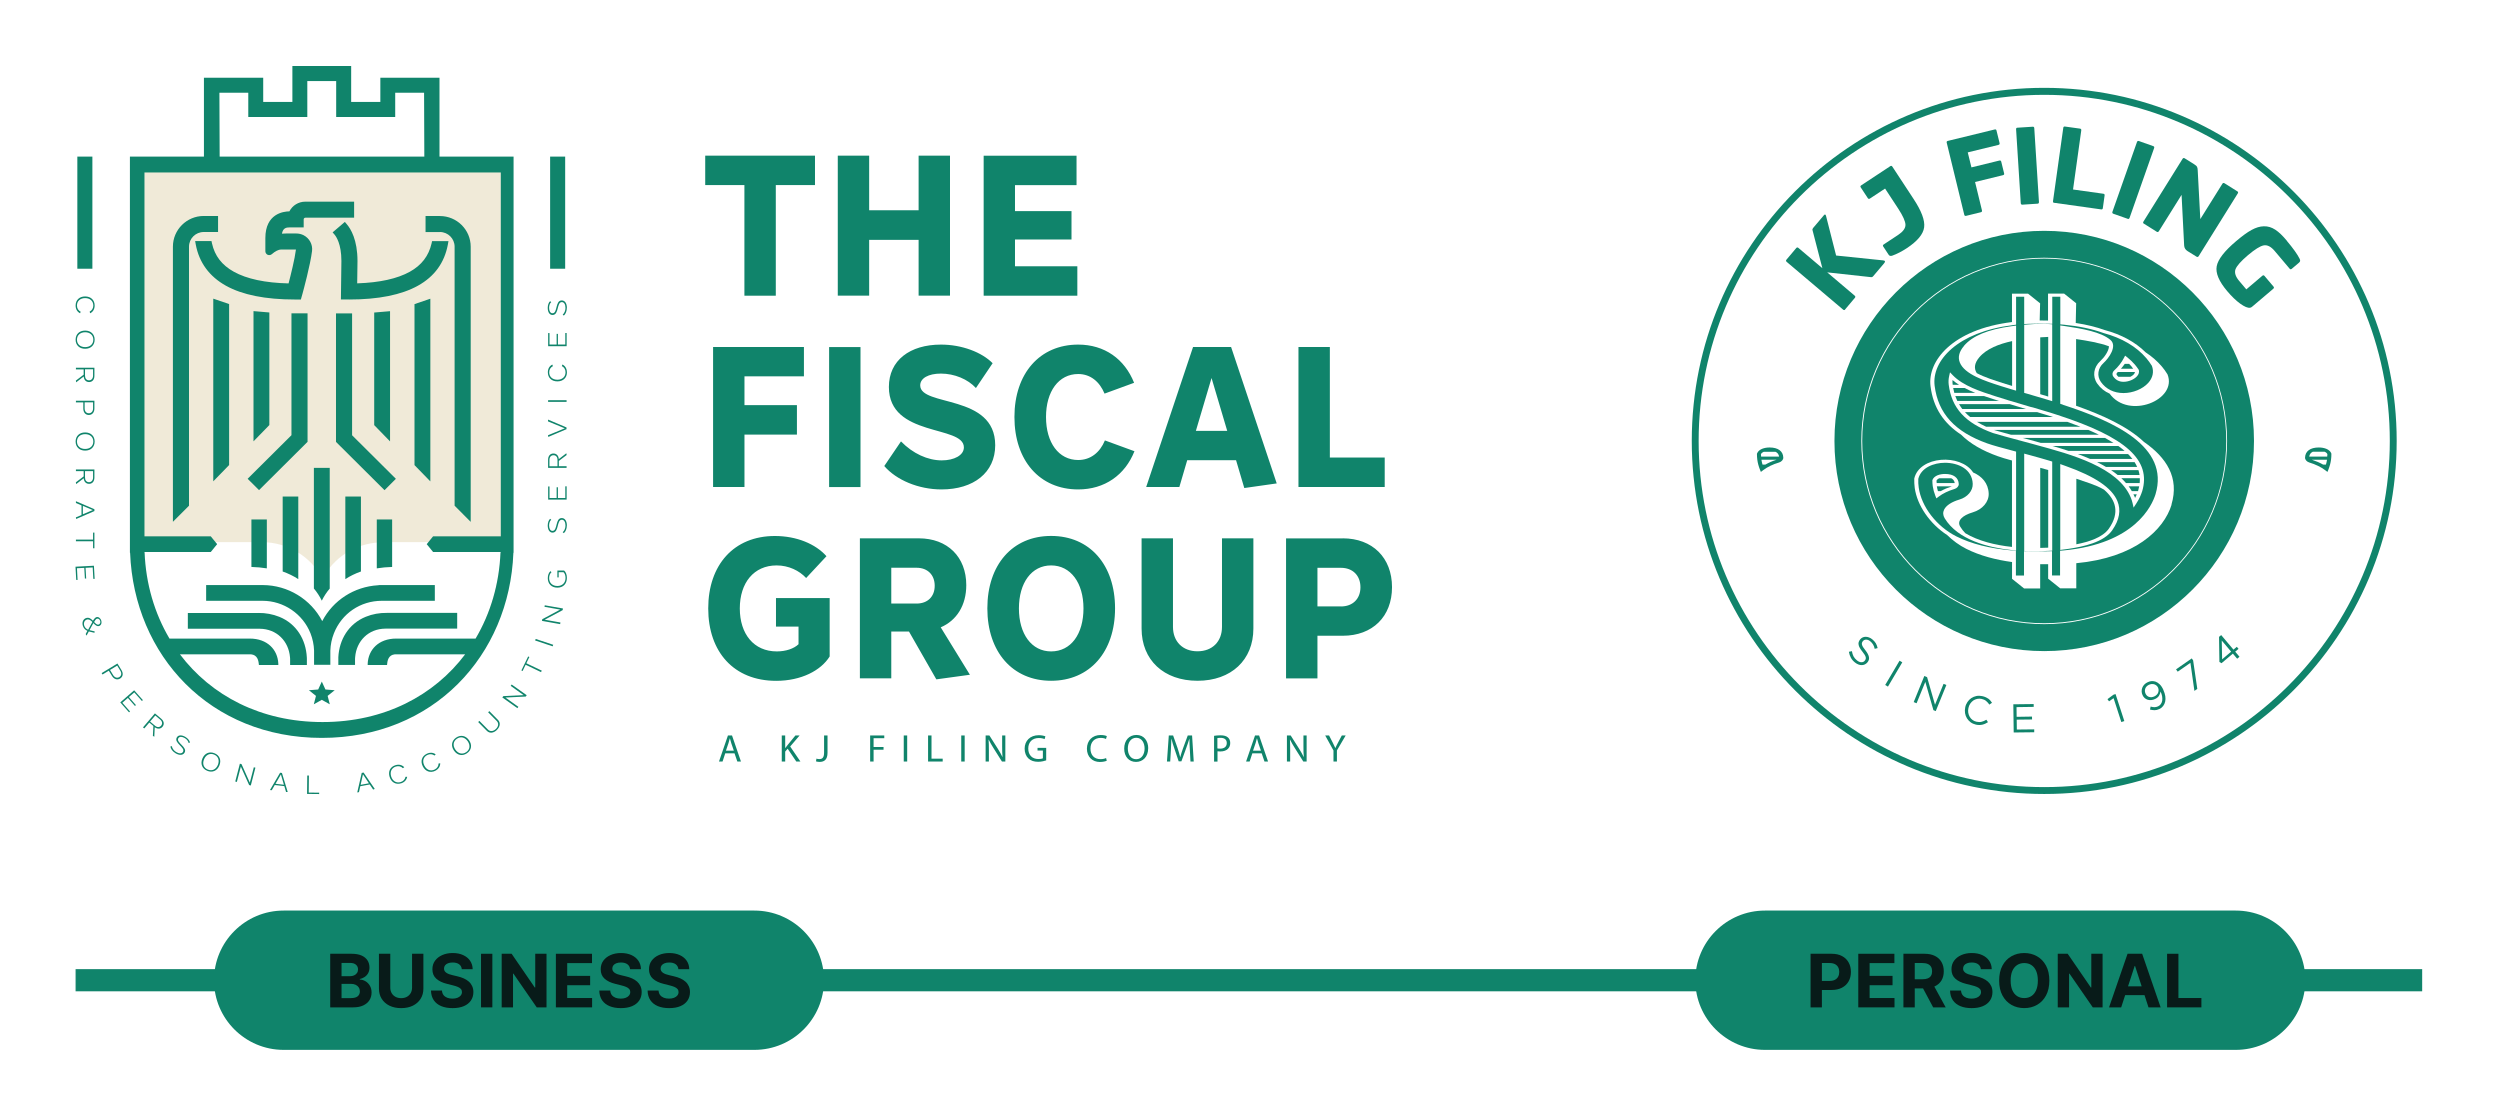
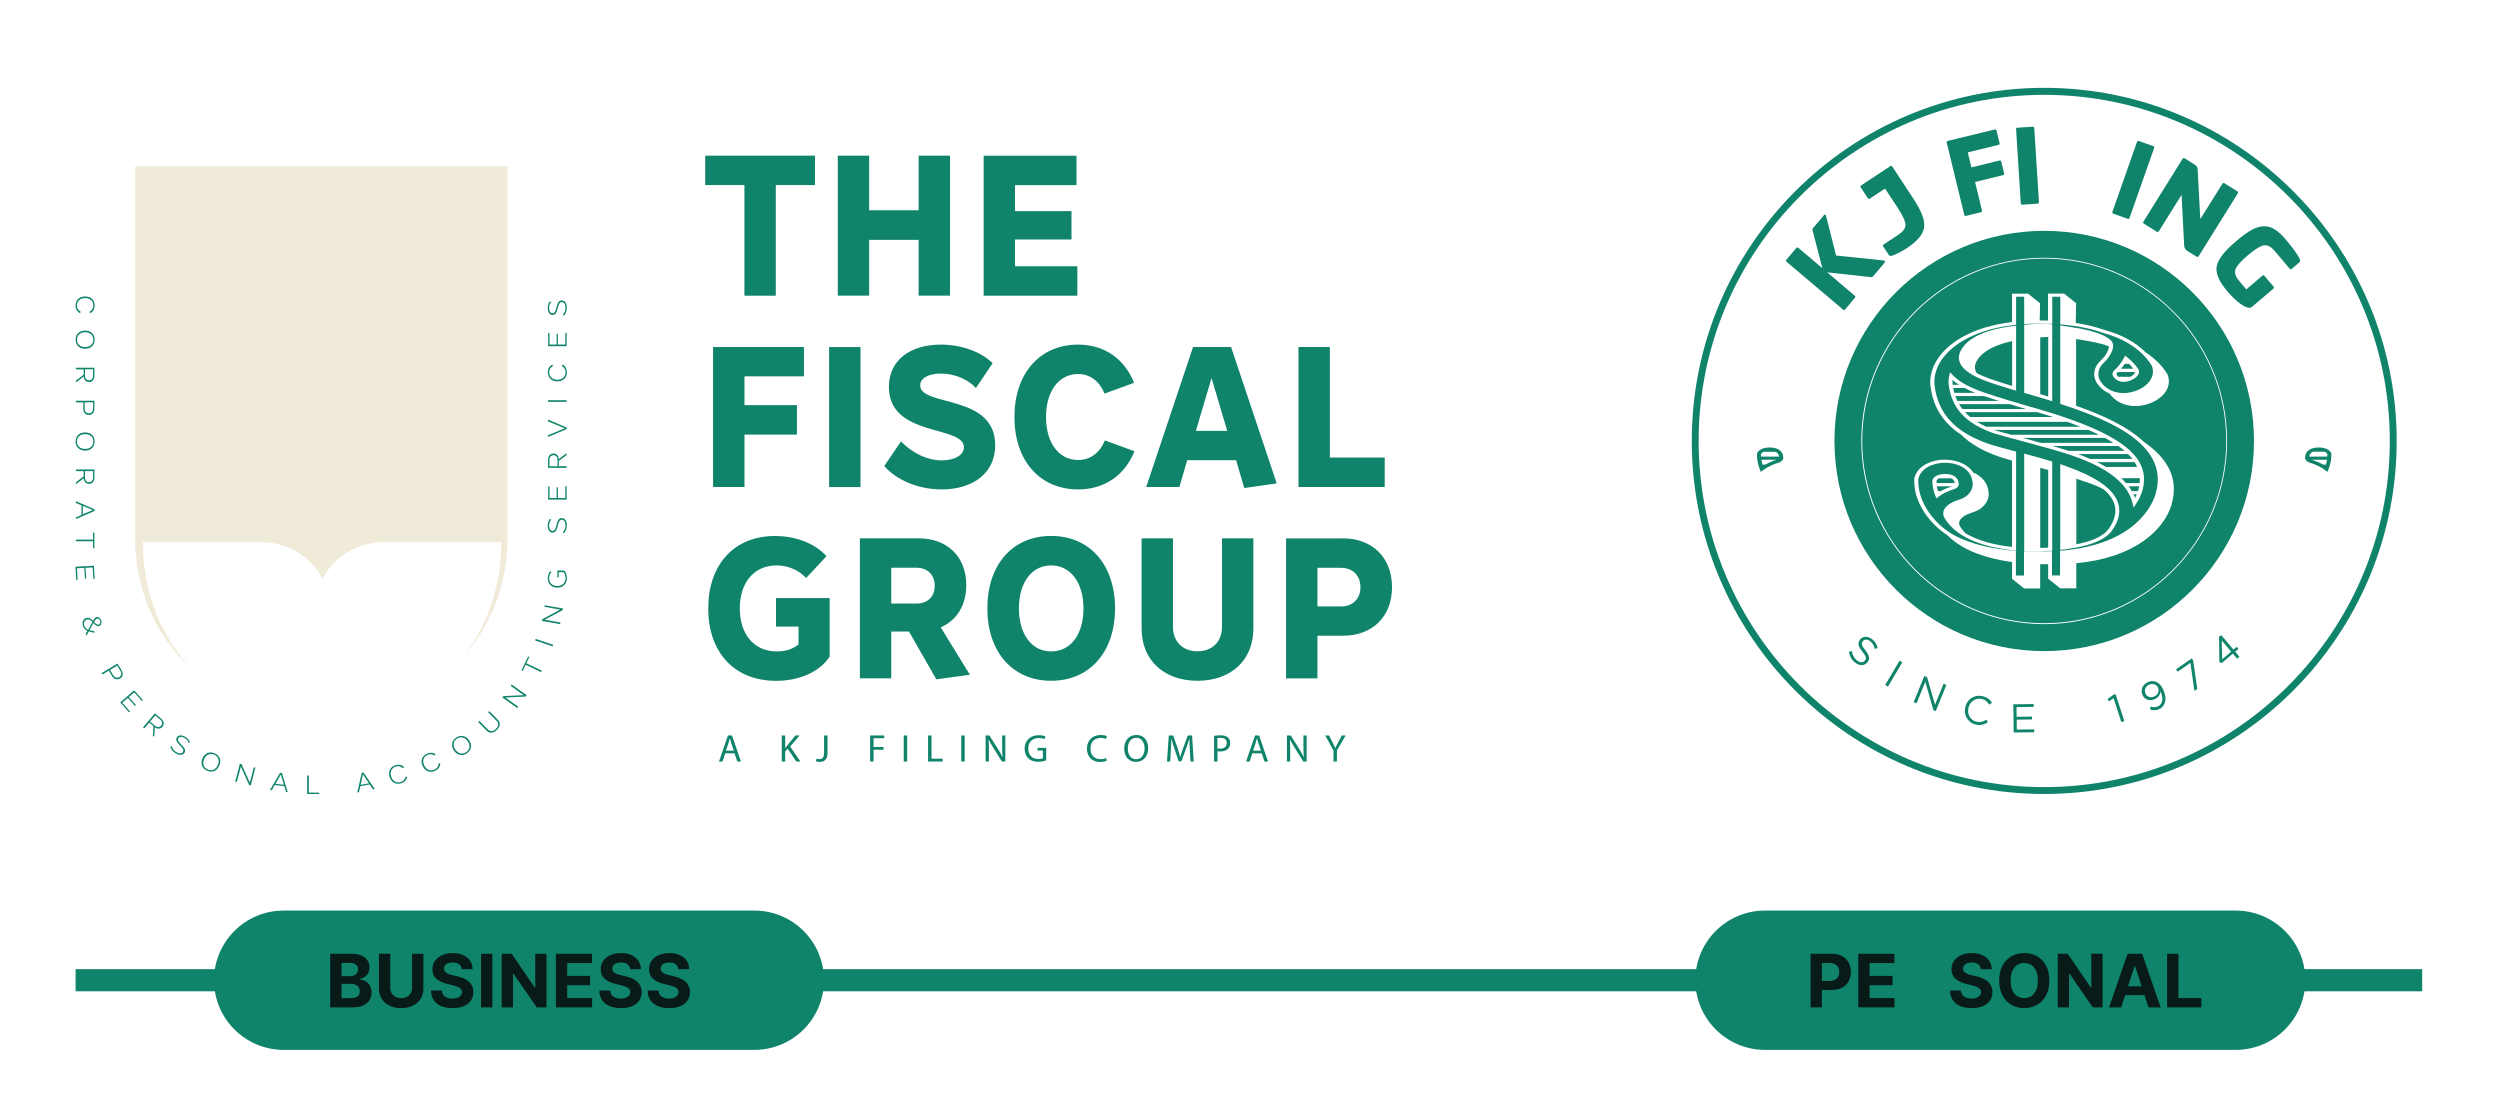
<svg xmlns="http://www.w3.org/2000/svg" width="407" height="179" viewBox="0 0 407 179" fill="none">
  <g clip-path="url(#clip0_616_722)">
    <mask id="mask0_616_722" style="mask-type:luminance" maskUnits="userSpaceOnUse" x="0" y="0" width="407" height="179">
      <path d="M406.17 0H0V178.09H406.17V0Z" fill="white" />
    </mask>
    <g mask="url(#mask0_616_722)">
      <mask id="mask1_616_722" style="mask-type:luminance" maskUnits="userSpaceOnUse" x="0" y="0" width="407" height="179">
        <path d="M406.17 0H0V178.09H406.17V0Z" fill="white" />
      </mask>
      <g mask="url(#mask1_616_722)">
        <mask id="mask2_616_722" style="mask-type:luminance" maskUnits="userSpaceOnUse" x="11" y="156" width="385" height="7">
          <path d="M395.33 156.78H11.3V162.39H395.33V156.78Z" fill="white" />
        </mask>
        <g mask="url(#mask2_616_722)">
          <path d="M394.33 159.58H12.3" stroke="#10846B" stroke-width="3.61" />
        </g>
        <path d="M46.18 148.24C39.91 148.24 34.84 153.32 34.84 159.58C34.84 165.84 39.92 170.92 46.18 170.92H122.81C129.08 170.92 134.15 165.84 134.15 159.58C134.15 153.32 129.07 148.24 122.81 148.24H46.18Z" fill="#10846B" />
        <path d="M287.34 148.24C281.07 148.24 276 153.32 276 159.58C276 165.84 281.08 170.92 287.34 170.92H363.97C370.24 170.92 375.31 165.84 375.31 159.58C375.31 153.32 370.23 148.24 363.97 148.24H287.34Z" fill="#10846B" />
        <path d="M82.61 88.91V27.07H21.99V88.9H22.02C22.34 96.67 25.55 103.64 30.93 108.64C26.33 103.65 23.59 96.99 23.3 89.61H23.27V88.26H42.7C46.83 88.29 50.62 90.6 52.51 94.22C54.31 90.77 57.8 88.52 61.75 88.3L61.97 88.26H81.61V89.61H81.58C81.33 96.03 79.21 101.91 75.65 106.62C79.84 101.84 82.31 95.67 82.59 88.91H82.62H82.61Z" fill="#F0EAD8" />
-         <path d="M92.01 25.49H89.56V43.75H92.01V25.49ZM83.58 89.99H83.61V25.49H71.55V12.65H61.92V16.6H57.17V10.74H47.6V16.6H42.85V12.65H33.2V25.49H21.15V89.99H21.18C21.83 106.74 34.22 120.13 52.38 120.13C70.54 120.13 82.93 106.74 83.58 89.99ZM69.09 25.49H35.76L35.72 15.1H40.42V19.05H50.03V13.2H54.73V19.05H64.34V15.1H69.04L69.08 25.49H69.09ZM81.51 89.91H81.48C81.28 95.05 79.86 99.85 77.43 103.96H64.71H64.61C64.57 103.96 64.54 103.96 64.5 103.96C61.63 103.96 59.96 105.78 59.86 108.04V108.26H63.01L63.03 108.07C63.11 107.16 63.48 106.44 64.69 106.52H75.73C70.68 113.23 62.57 117.55 52.51 117.55C42.45 117.55 34.35 113.23 29.29 106.52H40.47C41.67 106.44 42.04 107.16 42.13 108.07L42.15 108.26H45.31V108.04C45.21 105.77 43.53 103.96 40.66 103.96C40.62 103.96 40.59 103.96 40.55 103.96H40.45H40.43H27.59C25.16 99.85 23.74 95.06 23.54 89.91H23.51V89.87H34.31L35.35 88.59L34.31 87.31H23.52V28.08H81.53V87.31H70.51L69.47 88.59L70.51 89.87H81.54V89.91H81.51ZM62.96 102.34H74.43V99.78H62.96C61.82 99.76 60.62 99.97 59.55 100.41C56.74 101.55 55.23 104.14 55.08 106.99C55.08 107.07 55.08 107.15 55.08 107.23V108.25H57.8V107.24C57.8 107.15 57.81 107.06 57.82 106.97C58.03 104.37 59.96 102.36 62.76 102.34H62.97H62.96ZM62.3 97.81H70.79V95.25H61.75L61.54 95.28C57.66 95.51 54.23 97.72 52.46 101.12C50.6 97.55 46.87 95.27 42.81 95.25H33.56V97.81H42.6C42.6 97.81 42.69 97.81 42.74 97.81C46.17 97.81 49.29 99.93 50.55 103.11C50.9 104.01 51.1 104.96 51.13 105.91C51.13 105.95 51.13 106.45 51.13 106.87C51.13 107.17 51.13 107.42 51.13 107.44V108.23H53.78V107.44C53.78 107.44 53.78 107.05 53.78 106.68C53.78 106.32 53.78 105.95 53.78 105.93C53.81 104.97 54 104.02 54.36 103.11C55.63 99.88 58.68 97.81 62.16 97.81H62.29M67.48 75.72L70.06 78.37V48.63L67.48 49.51V75.73V75.72ZM60.92 50.87V69.21L63.5 71.86V50.66L60.92 50.88V50.87ZM63.84 84.57H61.34V92.53C62.16 92.4 62.99 92.32 63.84 92.3V84.57ZM58.76 93.04V80.84H56.22V94.28C57 93.77 57.86 93.36 58.76 93.04ZM54.7 71.94L62.6 79.8L64.45 77.95L57.32 70.86V51.02H54.7V71.94ZM56.83 48.76C66.39 48.76 71.8 45.75 72.91 39.82L73.01 39.26H70.34L70.26 39.63C69.79 41.67 68.63 43.18 66.72 44.24C64.69 45.37 61.81 46.01 58.15 46.13L58.2 42.5C58.2 39.03 57.1 37.25 56.45 36.49L56.14 36.13L54.15 37.83L54.46 38.19C54.72 38.49 55.58 39.7 55.58 42.48L55.5 48.75H56.83V48.76ZM71.61 37.77C72.93 37.77 74.01 38.84 74.01 40.16V82.33L76.63 84.96V40.16C76.63 37.41 74.38 35.17 71.61 35.17H69.28V37.78H71.61V37.77ZM53.68 95.81V76.17H51.1V95.81C51.6 96.4 52.03 97.06 52.39 97.79C52.74 97.07 53.18 96.41 53.68 95.82M41.27 50.65V71.85L43.85 69.2V50.87L41.27 50.65ZM48.56 94.28V80.84H46.02V93.04C46.92 93.36 47.78 93.77 48.56 94.28ZM43.44 84.57H40.93V92.3C41.78 92.32 42.62 92.4 43.44 92.53V84.57ZM40.32 77.95L42.17 79.79L50.07 71.93V51.01H47.45V70.85L40.32 77.94V77.95ZM49.7 35.44H57.65V32.83H49.7C48.6 32.83 47.6 33.45 47.11 34.41C46.13 34.42 43.2 34.79 43.2 38.76V40.9C43.2 41.15 43.35 41.37 43.57 41.48C43.8 41.58 44.06 41.54 44.25 41.38C44.8 40.9 45.35 40.62 45.76 40.62H48.18C47.99 42.17 47.33 44.78 46.98 46.14C43.16 46.05 40.17 45.41 38.07 44.24C36.12 43.16 34.96 41.65 34.51 39.62L34.43 39.25H31.77L31.87 39.81C32.42 42.75 34.08 45.01 36.79 46.52C39.47 48.01 43.23 48.76 47.98 48.76H48.98L49.25 47.8C49.38 47.33 50.52 43.14 50.8 40.87C50.93 39.8 50.38 38.79 49.42 38.29C49.06 38.11 48.65 38.01 48.21 38.01H46.61C46.36 38.01 46.13 38.02 45.9 38.04C46.07 37.1 46.62 37.02 47.18 37.02H49.44V35.72C49.44 35.57 49.56 35.44 49.72 35.44M33.17 37.77H35.5V35.16H33.17C30.4 35.16 28.15 37.4 28.15 40.15V84.95L30.77 82.33V40.16C30.77 38.84 31.84 37.77 33.17 37.77ZM37.3 49.5L34.72 48.62V78.36L37.3 75.71V49.49V49.5ZM42.05 99.8H30.58V102.36H42.27C45.07 102.38 46.99 104.39 47.21 106.98C47.21 107.07 47.22 107.16 47.23 107.25V108.26H49.96V107.24C49.96 107.16 49.96 107.08 49.95 107C49.8 104.15 48.29 101.56 45.48 100.42C44.41 99.99 43.22 99.77 42.07 99.79M50.29 112.37L51.44 113.29L51.09 114.66L52.39 113.93L53.69 114.66L53.34 113.29L54.49 112.37L52.98 112.25L52.39 110.96L51.8 112.25L50.29 112.37ZM12.59 43.75H15.04V25.49H12.59V43.75Z" fill="#10846B" />
        <path d="M12.31 49.74C12.31 50.32 12.58 50.78 13.04 51L13.13 50.75C12.75 50.55 12.53 50.2 12.53 49.74C12.53 49.01 13.06 48.53 13.86 48.53C14.66 48.53 15.19 49.01 15.19 49.74C15.19 50.19 14.97 50.54 14.59 50.74L14.68 51C15.14 50.77 15.41 50.32 15.41 49.74C15.41 48.85 14.79 48.26 13.86 48.26C12.93 48.26 12.31 48.84 12.31 49.74ZM12.31 55.3C12.31 56.19 12.93 56.78 13.86 56.78C14.79 56.78 15.41 56.19 15.41 55.3C15.41 54.41 14.79 53.82 13.86 53.82C12.93 53.82 12.31 54.4 12.31 55.3ZM12.53 55.3C12.53 54.57 13.06 54.09 13.86 54.09C14.66 54.09 15.19 54.57 15.19 55.3C15.19 56.03 14.66 56.51 13.86 56.51C13.06 56.51 12.53 56.03 12.53 55.3ZM12.35 61.95L12.4 62.24L13.63 61.29C13.66 61.84 14 62.2 14.5 62.2C15.03 62.2 15.37 61.8 15.37 61.19V59.87H12.36V60.14H13.62V61L12.34 61.97L12.35 61.95ZM15.15 60.12V61.16C15.15 61.61 14.89 61.92 14.49 61.92C14.09 61.92 13.84 61.62 13.84 61.16V60.12H15.15ZM15.37 66.51V65.24H12.36V65.51H13.56V66.51C13.56 67.15 13.92 67.56 14.46 67.56C15 67.56 15.37 67.14 15.37 66.51ZM13.78 66.49V65.5H15.15V66.49C15.15 66.96 14.88 67.28 14.46 67.28C14.04 67.28 13.78 66.96 13.78 66.49ZM12.31 71.88C12.31 72.77 12.93 73.36 13.86 73.36C14.79 73.36 15.41 72.77 15.41 71.88C15.41 70.99 14.79 70.4 13.86 70.4C12.93 70.4 12.31 70.99 12.31 71.88ZM12.53 71.88C12.53 71.15 13.06 70.68 13.86 70.68C14.66 70.68 15.19 71.15 15.19 71.88C15.19 72.61 14.66 73.09 13.86 73.09C13.06 73.09 12.53 72.62 12.53 71.88ZM12.35 78.53L12.4 78.81L13.63 77.86C13.66 78.41 14 78.77 14.5 78.77C15.03 78.77 15.37 78.37 15.37 77.75V76.43H12.36V76.7H13.62V77.56L12.34 78.53H12.35ZM15.15 76.7V77.74C15.15 78.19 14.89 78.5 14.49 78.5C14.09 78.5 13.84 78.2 13.84 77.74V76.7H15.15ZM12.35 84.21L12.4 84.49L15.37 83.2V82.9L12.36 81.6V81.89L13.27 82.28V83.84L12.35 84.23V84.21ZM13.49 82.36L15.11 83.04L13.49 83.72V82.35V82.36ZM15.37 89.25V86.71H15.15V87.85H12.36V88.12H15.15V89.26H15.37V89.25ZM12.53 92.51L13.72 92.45L13.82 94.19H14.03L13.93 92.44L15.09 92.38L15.19 94.24H15.41L15.29 92.1L12.29 92.26L12.41 94.41H12.63L12.53 92.52V92.51ZM14.08 103.49L14.46 102.8C14.46 102.8 14.52 102.82 14.55 102.82L15.38 103.02L15.41 102.79L14.57 102.59L15.2 101.44C15.51 101.76 15.79 102.02 16.13 101.91C16.46 101.81 16.61 101.43 16.48 101.02C16.35 100.61 16 100.38 15.7 100.47C15.49 100.54 15.32 100.75 15.13 101.06C14.83 100.74 14.49 100.47 14.04 100.61C13.53 100.77 13.31 101.31 13.49 101.89C13.62 102.3 13.9 102.56 14.23 102.7L13.95 103.22L14.08 103.47V103.49ZM16.31 101.08C16.39 101.35 16.29 101.6 16.06 101.68C15.81 101.76 15.58 101.54 15.32 101.26C15.47 100.99 15.61 100.78 15.79 100.72C15.99 100.66 16.23 100.81 16.31 101.08ZM13.71 101.85C13.57 101.4 13.76 100.99 14.13 100.87C14.48 100.76 14.77 100.98 15.04 101.26L14.35 102.52C14.05 102.4 13.81 102.17 13.71 101.85ZM19.78 109.1L19.12 108.02L16.55 109.58L16.69 109.81L17.71 109.19L18.23 110.04C18.56 110.58 19.08 110.75 19.55 110.47C20.02 110.18 20.11 109.65 19.78 109.1ZM18.42 109.91L17.91 109.07L19.08 108.36L19.59 109.2C19.84 109.61 19.77 110.02 19.42 110.23C19.07 110.44 18.67 110.31 18.42 109.91ZM19.93 114.4L20.82 113.62L21.97 114.93L22.13 114.79L20.98 113.48L21.86 112.72L23.1 114.12L23.26 113.98L21.84 112.38L19.58 114.35L21.01 115.97L21.17 115.83L19.92 114.41L19.93 114.4ZM24.87 119.79L25.12 119.94L25.19 118.39C25.64 118.72 26.13 118.7 26.45 118.32C26.79 117.92 26.71 117.4 26.24 117L25.22 116.14L23.28 118.42L23.49 118.59L24.31 117.63L24.97 118.19L24.89 119.79H24.87ZM25.28 116.48L26.08 117.15C26.43 117.44 26.49 117.83 26.23 118.14C25.97 118.44 25.58 118.44 25.23 118.14L24.43 117.47L25.28 116.48ZM28.55 122.61C29.17 123 29.76 122.98 30.03 122.56C30.62 121.62 28.58 120.91 29.04 120.17C29.22 119.89 29.64 119.89 30.1 120.17C30.43 120.37 30.67 120.68 30.7 120.95L30.93 120.89C30.88 120.58 30.59 120.22 30.21 119.99C29.61 119.62 29.05 119.63 28.8 120.03C28.22 120.96 30.25 121.67 29.78 122.42C29.59 122.72 29.14 122.72 28.66 122.42C28.29 122.19 28.02 121.82 27.98 121.47L27.74 121.53C27.79 121.92 28.11 122.34 28.54 122.6M33.74 125.49C34.57 125.83 35.36 125.49 35.71 124.63C36.07 123.77 35.76 122.97 34.92 122.63C34.09 122.29 33.31 122.63 32.95 123.49C32.59 124.35 32.9 125.14 33.73 125.48M33.83 125.29C33.15 125.01 32.91 124.34 33.22 123.61C33.53 122.87 34.17 122.57 34.85 122.84C35.53 123.12 35.77 123.79 35.47 124.53C35.16 125.27 34.52 125.57 33.84 125.29M41.32 124.92L40.67 127.42L39.32 124.4L39.05 124.33L38.3 127.23L38.56 127.3L39.21 124.8L40.56 127.81L40.83 127.88L41.58 124.98L41.32 124.91V124.92ZM46.56 128.94H46.84L45.9 125.84L45.6 125.8L43.95 128.62L44.24 128.65L44.73 127.8L46.29 127.98L46.57 128.94H46.56ZM44.85 127.6L45.73 126.08L46.22 127.76L44.85 127.6ZM50.26 129.03L50.29 126.26H50.02L49.99 129.25L51.96 129.27V129.05L50.26 129.03ZM60.75 128.54L61.01 128.44L59.19 125.77L58.89 125.83L58.16 129.01L58.44 128.96L58.65 128L60.19 127.71L60.75 128.54ZM58.71 127.77L59.09 126.06L60.06 127.52L58.71 127.77ZM65.29 127.53C65.85 127.36 66.2 126.96 66.29 126.46H66.02C65.94 126.87 65.67 127.18 65.23 127.32C64.53 127.53 63.92 127.17 63.68 126.41C63.44 125.65 63.75 125.01 64.45 124.79C64.89 124.66 65.29 124.76 65.59 125.06L65.81 124.9C65.45 124.53 64.95 124.4 64.39 124.57C63.53 124.83 63.15 125.59 63.43 126.48C63.71 127.37 64.45 127.79 65.31 127.52M70.86 125.48C71.39 125.22 71.67 124.77 71.67 124.26L71.4 124.3C71.4 124.72 71.17 125.08 70.76 125.28C70.1 125.61 69.44 125.35 69.08 124.63C68.72 123.91 68.91 123.23 69.57 122.91C69.98 122.71 70.39 122.75 70.74 123L70.93 122.81C70.52 122.5 70 122.46 69.47 122.72C68.66 123.12 68.41 123.93 68.83 124.76C69.25 125.59 70.05 125.88 70.85 125.49M76.02 122.63C76.76 122.12 76.9 121.28 76.36 120.51C75.83 119.75 74.99 119.58 74.25 120.09C73.51 120.6 73.38 121.44 73.91 122.2C74.44 122.97 75.28 123.14 76.02 122.63ZM75.89 122.45C75.29 122.87 74.59 122.7 74.14 122.05C73.68 121.39 73.77 120.69 74.38 120.27C74.99 119.85 75.68 120.01 76.14 120.67C76.6 121.33 76.51 122.03 75.9 122.45M80.89 118.83C81.44 118.29 81.51 117.65 81.07 117.2L79.66 115.77L79.47 115.96L80.87 117.38C81.22 117.74 81.17 118.25 80.74 118.67C80.31 119.09 79.79 119.13 79.44 118.78L78.04 117.36L77.85 117.55L79.26 118.98C79.7 119.43 80.35 119.37 80.9 118.83M83.14 111.66L85.25 113.17L81.94 113.33L81.78 113.55L84.23 115.29L84.39 115.07L82.28 113.56L85.59 113.4L85.75 113.18L83.3 111.44L83.14 111.66ZM85.99 106.86L84.88 109.15L85.08 109.24L85.57 108.22L88.08 109.42L88.2 109.18L85.69 107.98L86.18 106.96L85.98 106.87L85.99 106.86ZM89.97 105.23L90.06 104.97L87.21 104.02L87.12 104.27L89.97 105.22V105.23ZM88.64 98.79L91.2 99.24L88.28 100.81L88.23 101.08L91.19 101.61L91.24 101.34L88.68 100.89L91.6 99.33L91.65 99.06L88.69 98.54L88.64 98.8V98.79ZM90.74 94H90.95V93.15H91.73C91.93 93.32 92.07 93.66 92.07 94.07C92.07 94.89 91.54 95.4 90.74 95.4C89.94 95.4 89.4 94.9 89.4 94.11C89.4 93.68 89.56 93.35 89.78 93.16L89.62 92.98C89.36 93.2 89.18 93.61 89.18 94.12C89.18 95.06 89.8 95.67 90.74 95.67C91.68 95.67 92.29 95.06 92.29 94.08C92.29 93.54 92.1 93.09 91.83 92.88H90.74V93.99V94ZM92.29 85.56C92.29 84.83 91.97 84.34 91.46 84.34C90.35 84.34 90.82 86.43 89.94 86.43C89.61 86.43 89.39 86.08 89.39 85.54C89.39 85.15 89.53 84.79 89.74 84.62L89.56 84.46C89.32 84.67 89.17 85.1 89.17 85.54C89.17 86.24 89.47 86.71 89.95 86.71C91.05 86.71 90.59 84.61 91.47 84.61C91.83 84.61 92.06 84.99 92.06 85.56C92.06 85.99 91.88 86.42 91.61 86.64L91.79 86.8C92.09 86.55 92.28 86.06 92.28 85.56M92.02 81.07H90.83V79.33H90.62V81.07H89.46V79.2H89.24V81.33H92.25V79.18H92.03V81.07H92.02ZM92.25 74.08L92.2 73.79L90.97 74.74C90.94 74.19 90.6 73.83 90.1 73.83C89.57 73.83 89.23 74.23 89.23 74.84V76.17H92.24V75.9H90.98V75.04L92.26 74.07L92.25 74.08ZM89.45 75.91V74.87C89.45 74.41 89.71 74.11 90.11 74.11C90.51 74.11 90.76 74.41 90.76 74.87V75.91H89.45ZM89.23 68.61L91.95 69.73L89.21 70.86L89.26 71.13L92.23 69.87V69.59L89.22 68.31V68.6L89.23 68.61ZM92.24 65.15H89.23V65.42H92.24V65.15ZM92.29 60.6C92.29 60.02 92.02 59.57 91.56 59.34L91.47 59.6C91.85 59.79 92.07 60.15 92.07 60.61C92.07 61.34 91.54 61.82 90.74 61.82C89.94 61.82 89.41 61.34 89.41 60.61C89.41 60.16 89.63 59.81 90.01 59.61L89.92 59.35C89.46 59.58 89.19 60.02 89.19 60.61C89.19 61.51 89.81 62.09 90.74 62.09C91.67 62.09 92.3 61.51 92.3 60.61M92.02 56.09H90.83V54.35H90.62V56.09H89.46V54.22H89.24V56.36H92.25V54.21H92.03V56.1L92.02 56.09ZM92.29 50.13C92.29 49.4 91.97 48.91 91.46 48.91C90.35 48.91 90.82 51 89.94 51C89.61 51 89.39 50.65 89.39 50.11C89.39 49.72 89.53 49.36 89.74 49.19L89.56 49.03C89.32 49.24 89.17 49.67 89.17 50.11C89.17 50.82 89.47 51.28 89.95 51.28C91.05 51.28 90.59 49.18 91.47 49.18C91.83 49.18 92.06 49.56 92.06 50.13C92.06 50.56 91.88 50.99 91.61 51.21L91.79 51.38C92.09 51.13 92.28 50.64 92.28 50.13" fill="#10846B" />
        <path d="M126.33 97.35V102.01H130V104.88C129.25 105.6 127.94 106.05 126.46 106.05C122.73 106.05 120.44 103.22 120.44 99.05C120.44 94.88 122.73 92.05 126.43 92.05C128.4 92.05 130.13 92.9 131.24 94.1L134.55 90.55C132.78 88.56 129.71 87.26 126.14 87.26C119.49 87.26 115.3 91.95 115.3 99.05C115.3 106.15 119.49 110.84 126.36 110.84C130.45 110.84 133.66 109.15 135.07 106.87V97.36H126.33V97.35ZM152.43 110.6L157.9 109.85L153.15 102.13C155.74 101.02 157.31 98.55 157.31 95.26C157.31 90.67 154.26 87.64 149.58 87.64H139.99V110.43H145.1V102.81H147.98L152.43 110.59V110.6ZM145.1 92.43H149.22C150.99 92.43 152.17 93.57 152.17 95.36C152.17 97.15 150.99 98.26 149.22 98.26H145.1V92.43ZM171.12 110.83C177.41 110.83 181.53 106.14 181.53 99.04C181.53 91.94 177.41 87.25 171.12 87.25C164.83 87.25 160.74 91.94 160.74 99.04C160.74 106.14 164.86 110.83 171.12 110.83ZM171.12 106.05C167.95 106.05 165.88 103.22 165.88 99.05C165.88 94.88 167.94 92.05 171.12 92.05C174.3 92.05 176.39 94.88 176.39 99.05C176.39 103.22 174.36 106.05 171.12 106.05ZM194.95 110.83C200.45 110.83 204.05 107.44 204.05 102.33V87.64H198.94V102.06C198.94 104.44 197.37 106.03 194.95 106.03C192.53 106.03 190.96 104.43 190.96 102.06V87.64H185.85V102.33C185.85 107.44 189.45 110.83 194.95 110.83ZM218.6 87.65H209.37V110.44H214.48V103.5H218.6C223.45 103.5 226.62 100.38 226.62 95.59C226.62 90.8 223.44 87.64 218.6 87.64M218.31 98.72H214.48V92.44H218.31C220.21 92.44 221.48 93.68 221.48 95.6C221.48 97.52 220.2 98.73 218.31 98.73" fill="#10846B" />
        <path d="M130.88 61.28V56.49H116.09V79.28H121.2V70.75H129.74V65.96H121.2V61.27H130.89L130.88 61.28ZM134.98 79.29H140.09V56.5H134.98V79.29ZM153.28 79.68C158.49 79.68 162.02 76.95 162.02 72.48C162.02 64.08 149.81 66.26 149.81 62.74C149.81 61.57 151.15 60.82 153.18 60.82C155.37 60.82 157.57 61.73 158.88 63.17L161.6 59.13C159.83 57.34 156.59 56.1 153.19 56.1C148.12 56.1 144.71 58.67 144.71 63C144.71 71.24 156.92 69.15 156.92 72.83C156.92 74.13 155.32 74.95 153.32 74.95C151.03 74.95 148.61 73.84 146.68 71.86L143.96 75.87C145.92 78.15 149.53 79.68 153.29 79.68M175.52 79.68C179.84 79.68 183.15 77.34 184.69 73.46L179.88 71.7C179.06 73.69 177.52 74.89 175.53 74.89C172.35 74.89 170.29 72.06 170.29 67.89C170.29 63.72 172.35 60.89 175.53 60.89C177.49 60.89 179 62.1 179.82 64.08L184.63 62.32C183.09 58.45 179.82 56.1 175.53 56.1C169.28 56.1 165.15 60.79 165.15 67.89C165.15 74.99 169.27 79.68 175.53 79.68M202.58 79.45L207.85 78.7L200.42 56.49H194.23L186.6 79.28H192L193.28 74.92H201.23L202.57 79.45H202.58ZM194.69 70.14L197.24 61.54L199.79 70.14H194.68H194.69ZM216.5 74.5V56.49H211.39V79.28H225.43V74.49H216.49L216.5 74.5Z" fill="#10846B" />
      </g>
      <path d="M132.68 25.34H114.81V30.13H121.19V48.14H126.3V30.13H132.68V25.34ZM149.55 25.34V34.23H141.5V25.34H136.39V48.13H141.5V39.05H149.55V48.13H154.66V25.34H149.55ZM165.24 43.35V38.99H174.44V34.37H165.24V30.14H175.26V25.35H160.14V48.14H175.39V43.35H165.24Z" fill="#10846B" />
      <mask id="mask3_616_722" style="mask-type:luminance" maskUnits="userSpaceOnUse" x="0" y="0" width="407" height="179">
        <path d="M406.17 0H0V178.09H406.17V0Z" fill="white" />
      </mask>
      <g mask="url(#mask3_616_722)">
        <path d="M119.47 122.21H118.18L118.6 120.98C118.68 120.72 118.75 120.46 118.81 120.21H118.83C118.89 120.46 118.96 120.71 119.05 120.99L119.47 122.21ZM120.04 123.98H120.63L119.17 119.73H118.51L117.05 123.98H117.63L118.07 122.64H119.58L120.04 123.98ZM130.31 123.98L128.64 121.53L130.18 119.73H129.5L128.19 121.33C128.08 121.47 127.97 121.62 127.85 121.78H127.83V119.73H127.27V123.98H127.83V122.36L128.23 121.89L129.64 123.98H130.29H130.31ZM134.72 122.57V119.73H134.16V122.52C134.16 123.35 133.87 123.58 133.38 123.58C133.19 123.58 133.03 123.55 132.92 123.5L132.84 123.95C132.98 124 133.22 124.04 133.43 124.04C134.16 124.04 134.72 123.69 134.72 122.56M142.22 120.18H143.96V119.73H141.66V123.98H142.22V122.06H143.84V121.61H142.22V120.19V120.18ZM147.13 123.98H147.69V119.73H147.13V123.98ZM151.09 123.98H153.47V123.51H151.65V119.73H151.09V123.98ZM156.49 123.98H157.05V119.73H156.49V123.98ZM163.11 123.98H163.67V119.73H163.15V121.51C163.15 122.17 163.16 122.68 163.21 123.25H163.2C163 122.82 162.74 122.37 162.43 121.87L161.07 119.73H160.46V123.98H160.99V122.16C160.99 121.45 160.98 120.94 160.94 120.41H160.96C161.18 120.86 161.46 121.35 161.76 121.82L163.12 123.98H163.11ZM169.01 124.02C169.59 124.02 170.07 123.87 170.32 123.79V121.75H168.91V122.19H169.78V123.46C169.65 123.52 169.41 123.57 169.05 123.57C168.05 123.57 167.4 122.93 167.4 121.86C167.4 120.79 168.08 120.15 169.12 120.15C169.55 120.15 169.84 120.23 170.06 120.33L170.19 119.88C170.01 119.8 169.62 119.69 169.12 119.69C167.69 119.69 166.81 120.62 166.81 121.88C166.81 122.54 167.04 123.11 167.41 123.46C167.83 123.86 168.36 124.02 169.01 124.02ZM180.06 120.29L180.19 119.84C180.04 119.76 179.7 119.66 179.18 119.66C177.85 119.66 176.95 120.55 176.95 121.89C176.95 123.23 177.86 124.05 179.05 124.05C179.58 124.05 179.98 123.94 180.18 123.85L180.07 123.41C179.85 123.52 179.51 123.59 179.17 123.59C178.13 123.59 177.53 122.92 177.53 121.88C177.53 120.77 178.2 120.13 179.2 120.13C179.55 120.13 179.85 120.2 180.06 120.31M186.34 121.86C186.34 122.79 185.87 123.6 184.97 123.6C184.07 123.6 183.61 122.82 183.61 121.86C183.61 120.9 184.09 120.11 184.98 120.11C185.92 120.11 186.34 120.99 186.34 121.86ZM186.93 121.84C186.93 120.61 186.24 119.65 185.02 119.65C183.8 119.65 183.02 120.56 183.02 121.87C183.02 123.18 183.79 124.04 184.94 124.04C186.02 124.04 186.92 123.25 186.92 121.84M193.79 123.98H194.34L194.07 119.73H193.37L192.61 121.79C192.41 122.33 192.26 122.82 192.15 123.25H192.13C192.02 122.81 191.88 122.3 191.71 121.79L190.98 119.73H190.28L189.98 123.98H190.51L190.62 122.16C190.66 121.52 190.68 120.81 190.7 120.29H190.72C190.84 120.79 191 121.34 191.21 121.93L191.89 123.95H192.33L193.07 121.91C193.28 121.34 193.47 120.77 193.62 120.28H193.64C193.64 120.8 193.67 121.52 193.71 122.11L193.81 123.98H193.79ZM199.72 120.97C199.72 121.55 199.31 121.88 198.65 121.88C198.47 121.88 198.28 121.87 198.19 121.84V120.16C198.29 120.14 198.46 120.12 198.71 120.12C199.32 120.12 199.72 120.39 199.72 120.96M199.95 121.86C200.17 121.64 200.28 121.34 200.28 120.95C200.28 120.56 200.14 120.26 199.91 120.06C199.66 119.83 199.26 119.71 198.71 119.71C198.27 119.71 197.91 119.75 197.65 119.79V123.99H198.21V122.31C198.32 122.33 198.49 122.34 198.67 122.34C199.2 122.34 199.67 122.18 199.96 121.87M205.28 122.21H203.99L204.41 120.98C204.49 120.72 204.56 120.46 204.62 120.21H204.64C204.7 120.46 204.77 120.71 204.86 120.99L205.28 122.21ZM205.85 123.98H206.44L204.98 119.73H204.32L202.86 123.98H203.44L203.88 122.64H205.4L205.86 123.98H205.85ZM212.16 123.98H212.72V119.73H212.2V121.51C212.2 122.17 212.21 122.68 212.26 123.25H212.25C212.05 122.82 211.79 122.37 211.48 121.87L210.12 119.73H209.51V123.98H210.04V122.16C210.04 121.45 210.03 120.94 210 120.41H210.02C210.24 120.86 210.52 121.35 210.82 121.82L212.18 123.98H212.16ZM219.07 119.73H218.45L217.83 120.9C217.67 121.22 217.51 121.5 217.4 121.78H217.39C217.26 121.49 217.13 121.23 216.97 120.9L216.37 119.73H215.74L217.09 122.18V123.98H217.65V122.17L219.08 119.73H219.07Z" fill="#10846B" />
        <path d="M332.149 89.2C332.589 89.2 333.019 89.18 333.449 89.16V76.52C333.019 76.4 332.579 76.28 332.149 76.16V89.21V89.2Z" fill="#10846B" />
        <path d="M325.98 62.34C326.48 62.5 327.01 62.66 327.57 62.83V55.53C325.46 55.99 323.41 56.77 322.23 58.17C321.38 59.17 321.36 60.03 321.82 60.75C323.15 61.45 324.8 61.96 325.98 62.33" fill="#10846B" />
        <path d="M342.53 79.71C341.07 78.87 339.71 78.54 338.03 77.94V88.61C340.08 88.21 342.32 87.5 343.34 86.04C345.13 83.45 344.47 81.39 342.53 79.71Z" fill="#10846B" />
        <path d="M333.449 54.85C333.019 54.87 332.579 54.89 332.149 54.92V64.17C332.579 64.3 333.009 64.42 333.449 64.56V54.85Z" fill="#10846B" />
        <path d="M336.57 68.68H321.85C322.3 68.96 322.8 69.22 323.34 69.47H338.69C338.02 69.21 337.32 68.95 336.57 68.68Z" fill="#10846B" />
        <path d="M327.18 65.79H318.93C319.09 66.06 319.26 66.33 319.45 66.58H329.8L327.18 65.79Z" fill="#10846B" />
        <path d="M333.519 67.66L332.189 67.26C332.019 67.21 331.839 67.15 331.669 67.1H319.899C320.149 67.38 320.439 67.64 320.739 67.89H334.229L333.529 67.66H333.519Z" fill="#10846B" />
        <path d="M319.849 63.17H317.979C318.029 63.44 318.089 63.7 318.159 63.96H321.579C320.989 63.73 320.409 63.47 319.849 63.17Z" fill="#10846B" />
        <path d="M324.649 65.02L324.439 64.95C323.989 64.81 323.499 64.65 322.999 64.48H318.319C318.419 64.75 318.529 65.01 318.649 65.27H325.439C325.169 65.19 324.909 65.1 324.649 65.02Z" fill="#10846B" />
        <path d="M317.87 61.87C317.85 62.11 317.86 62.34 317.89 62.57C317.89 62.6 317.89 62.62 317.9 62.65H318.94C318.56 62.41 318.2 62.16 317.87 61.87Z" fill="#10846B" />
        <path d="M344.87 72.61H334.14C334.99 72.85 335.87 73.11 336.74 73.4H345.88C345.57 73.13 345.23 72.87 344.87 72.61Z" fill="#10846B" />
        <path d="M339.97 69.99H324.63C324.63 69.99 324.68 70.01 324.71 70.02C324.86 70.07 325.5 70.26 327.38 70.77H341.69C341.15 70.51 340.57 70.24 339.96 69.98" fill="#10846B" />
        <path d="M342.86 76.02H347.93C347.81 75.75 347.67 75.49 347.51 75.23H341.39C341.9 75.48 342.39 75.74 342.86 76.02Z" fill="#10846B" />
        <path d="M338.27 73.92C338.94 74.16 339.61 74.43 340.26 74.71H347.15C346.94 74.45 346.71 74.18 346.45 73.92H338.27Z" fill="#10846B" />
-         <path d="M344.759 77.33H348.319C348.279 77.06 348.219 76.8 348.139 76.54H343.689C344.059 76.79 344.419 77.05 344.759 77.33Z" fill="#10846B" />
        <path d="M342.719 71.3H329.319C329.929 71.46 330.609 71.65 331.389 71.86L331.739 71.96C331.909 72 332.079 72.05 332.239 72.1H344.079C343.659 71.84 343.199 71.57 342.719 71.31" fill="#10846B" />
        <path d="M347.499 80.83C347.529 80.91 347.559 80.99 347.589 81.07C347.699 80.86 347.789 80.66 347.869 80.48H347.319C347.379 80.6 347.439 80.71 347.499 80.83Z" fill="#10846B" />
        <path d="M346.11 78.64H348.34C348.37 78.37 348.37 78.11 348.36 77.85H345.35C345.62 78.1 345.87 78.36 346.11 78.64Z" fill="#10846B" />
        <path d="M347.06 79.96H348.07C348.07 79.96 348.08 79.92 348.09 79.9C348.16 79.65 348.22 79.41 348.26 79.17H346.54C346.73 79.42 346.91 79.69 347.06 79.96Z" fill="#10846B" />
        <path d="M317.63 77.86H315.72C315.52 77.94 315.35 78.07 315.26 78.25C315.26 78.39 315.28 78.51 315.29 78.64H318.23C318.17 78.27 317.98 78.01 317.64 77.85" fill="#10846B" />
        <path d="M347.02 59.67C346.89 59.52 346.76 59.38 346.62 59.24H345.91C345.72 59.51 345.51 59.78 345.29 60.03H347.28C347.19 59.91 347.11 59.79 347.02 59.68" fill="#10846B" />
        <path d="M344.88 61.34H346.83C347.04 61.23 347.23 61.11 347.37 60.96C347.49 60.82 347.56 60.69 347.57 60.56H344.79C344.79 60.56 344.7 60.65 344.66 60.69C344.57 60.78 344.54 60.94 344.6 61.03C344.69 61.16 344.79 61.26 344.88 61.35" fill="#10846B" />
        <path d="M348.729 80.02C348.589 80.46 348.319 81.16 347.789 81.97L347.349 82.64L347.179 81.9C347.109 81.6 347.009 81.29 346.889 81C344.829 76.04 337.149 73.97 331.539 72.45L331.189 72.35C327.069 71.25 324.799 70.62 324.459 70.5C319.959 68.88 317.729 66.45 317.249 62.62C317.189 62.15 317.219 61.67 317.329 61.19L317.459 60.61L317.909 61.08C319.589 62.83 322.549 63.77 324.699 64.46L324.909 64.53C325.429 64.7 325.979 64.87 326.559 65.04C326.789 65.11 326.949 65.16 327.049 65.2L327.519 65.33L330.559 66.24L330.959 66.33C331.439 66.47 331.929 66.62 332.429 66.77L333.769 67.17L334.979 67.56C346.159 71.19 350.269 74.92 348.739 80.01M343.899 86.29C342.519 88.29 339.169 88.99 336.769 89.35C336.569 89.38 336.369 89.41 336.169 89.43L335.409 89.53V75.55L336.329 75.88C341.079 77.57 343.819 79.43 344.709 81.57C345.319 83.04 345.049 84.62 343.899 86.28M334.099 89.65L333.489 89.68C332.769 89.72 332.039 89.74 331.319 89.74C330.939 89.74 330.559 89.74 330.169 89.72L329.539 89.7V73.85L330.399 74.08C331.659 74.42 332.699 74.72 333.679 75.01L334.099 75.14V89.64V89.65ZM319.729 56.31C321.119 54.67 323.639 53.63 327.459 53.11L328.219 53.01V63.6L327.339 63.34C326.779 63.17 326.239 63.01 325.739 62.85L325.529 62.78C323.249 62.05 319.799 60.95 319.049 58.99C318.719 58.14 318.949 57.24 319.729 56.33M329.539 52.87L330.129 52.82C330.969 52.75 331.699 52.72 332.369 52.72C332.749 52.72 333.119 52.72 333.489 52.75L334.099 52.79V65.31L333.219 65.04C332.109 64.7 331.009 64.39 329.969 64.08L329.539 63.96V52.86V52.87ZM315.239 81.13L315.079 80.73C314.869 80.2 314.729 79.67 314.649 79.15C314.609 78.85 314.589 78.53 314.589 78.2L314.609 78.12C314.899 77.41 315.849 77.16 316.649 77.16C318.039 77.16 318.849 77.76 318.889 78.81C318.899 79.14 318.609 79.48 318.209 79.6C317.179 79.91 316.309 80.33 315.619 80.85L315.239 81.14V81.13ZM345.779 58.26L345.969 57.9L346.319 58.17C346.779 58.54 347.199 58.94 347.569 59.37C347.779 59.62 347.989 59.9 348.179 60.19L348.209 60.27C348.289 60.62 348.179 60.95 347.899 61.26C347.419 61.79 346.519 62.16 345.709 62.16C344.999 62.16 344.449 61.87 344.029 61.28C343.829 60.99 343.889 60.58 344.169 60.33C344.829 59.74 345.399 59.01 345.779 58.26ZM335.819 65.87L335.409 65.74V52.98L336.179 53.09C339.079 53.52 342.039 54.05 343.569 55.33C344.759 56.33 343.299 58.34 342.449 59.1C341.519 59.94 341.339 61.21 342.029 62.18C342.849 63.35 344.159 63.99 345.699 63.99C347.239 63.99 348.819 63.34 349.729 62.34C350.479 61.51 350.689 60.52 350.329 59.56C350.059 59.12 349.759 58.71 349.439 58.33C347.809 56.42 345.409 55.01 342.489 54.23L342.429 54.21C340.619 53.55 338.449 53.09 335.999 52.86L335.419 52.81V48.31H334.109V52.72L333.429 52.7C332.959 52.69 332.479 52.68 331.979 52.68C331.439 52.68 330.889 52.69 330.229 52.72L329.539 52.75V48.31H328.219V52.86L327.669 52.93C318.649 54.05 314.449 58.75 314.959 62.81C315.529 67.31 318.239 70.29 323.509 72.18C324.489 72.53 325.959 72.92 327.769 73.4L328.219 73.52V89.63L327.479 89.55C323.699 89.14 318.739 87.91 316.589 84.37C316.309 83.9 316.279 83.41 316.509 82.95C316.849 82.28 317.729 81.7 318.989 81.33C320.309 80.94 321.199 79.89 321.159 78.77C321.079 76.4 318.829 75.34 316.639 75.34C314.789 75.34 312.739 76.15 312.299 77.96C312.279 78.45 312.299 78.93 312.369 79.38C312.809 82.5 315.269 85.7 318.489 87.32C320.909 88.54 323.969 89.31 327.609 89.62L328.189 89.67V93.7H329.509V89.74H330.179C330.479 89.75 330.789 89.76 331.099 89.76C331.389 89.76 331.679 89.76 331.959 89.76C332.109 89.76 332.259 89.76 332.409 89.76C332.749 89.76 333.079 89.76 333.399 89.75L334.069 89.73V93.69H335.379V89.66L335.959 89.61C347.569 88.52 350.339 82.33 350.919 80.46C353.259 72.66 344.069 68.57 335.789 65.88" fill="#10846B" />
        <path d="M315.499 79.96H315.949C316.489 79.65 317.099 79.39 317.779 79.17H315.319C315.359 79.43 315.419 79.69 315.499 79.96Z" fill="#10846B" />
        <path d="M332.8 128.14C301.78 128.14 276.54 102.86 276.54 71.79C276.54 40.72 301.78 15.44 332.8 15.44C363.82 15.44 389.06 40.72 389.06 71.79C389.06 102.86 363.82 128.14 332.8 128.14ZM332.8 14.3C301.16 14.3 275.42 40.09 275.42 71.78C275.42 103.47 301.16 129.26 332.8 129.26C364.44 129.26 390.18 103.48 390.18 71.78C390.18 40.08 364.44 14.3 332.8 14.3Z" fill="#10846B" />
        <path d="M353.54 82.15C352.26 86.31 347.53 90.8 338.02 91.69V95.78H335.4L333.44 94.21V91.85C333.01 91.85 332.58 91.85 332.14 91.85V95.8H329.52L327.56 94.23V91.5C324.93 91.14 322.36 90.48 320.11 89.35C318.96 88.77 317.91 88 317 87.11C314.17 85.27 312.12 82.29 311.72 79.45C311.65 78.93 311.63 78.42 311.64 77.92C312.47 74.21 319.21 73.81 321.23 76.92C322.64 77.52 323.7 78.66 323.76 80.35C323.81 81.7 322.74 82.95 321.16 83.41C319.46 83.91 318.55 84.79 319.12 85.73C319.36 86.13 319.64 86.49 319.96 86.81C322.03 88.05 324.75 88.74 327.55 89.04V74.97C326.62 74.72 325.81 74.48 325.18 74.25C322.74 73.37 320.75 72.24 319.25 70.75C316.47 68.93 314.73 66.42 314.29 62.88C313.77 58.8 317.8 53.63 327.55 52.43V47.81H330.17L332.13 49.38L332.06 52.17C332.52 52.17 332.98 52.17 333.42 52.19V47.8H336.04L338 49.37L337.93 52.58C339.73 52.85 341.31 53.25 342.67 53.74C345.29 54.44 347.59 55.65 349.32 57.37C350.3 58.01 351.17 58.76 351.91 59.62C352.28 60.05 352.59 60.49 352.87 60.95C354.54 65.12 346.55 68.37 343.44 64.08C342.67 63.75 341.98 63.22 341.44 62.46C340.61 61.28 340.82 59.78 341.94 58.77C342.58 58.19 343.32 57.14 343.34 56.38C341.83 55.81 339.87 55.48 337.99 55.2V66.06C342.26 67.56 346.38 69.43 349.03 71.94C352.69 74.48 354.83 77.75 353.51 82.16M332.8 42.1C316.46 42.1 303.17 55.41 303.17 71.78C303.17 88.15 316.46 101.46 332.8 101.46C349.14 101.46 362.43 88.15 362.43 71.78C362.43 55.41 349.14 42.1 332.8 42.1Z" fill="#10846B" />
        <path d="M332.799 101.61C316.379 101.61 303.019 88.23 303.019 71.78C303.019 55.33 316.379 41.96 332.799 41.96C349.219 41.96 362.569 55.34 362.569 71.78C362.569 88.22 349.209 101.61 332.799 101.61ZM332.799 37.58C313.939 37.58 298.649 52.9 298.649 71.79C298.649 90.68 313.939 106 332.799 106C351.659 106 366.949 90.68 366.949 71.79C366.949 52.9 351.659 37.58 332.799 37.58Z" fill="#10846B" />
        <path d="M286.71 74.33C286.71 74.2 286.68 74.07 286.68 73.94C286.77 73.75 286.95 73.63 287.14 73.55H289.05C289.39 73.7 289.58 73.97 289.64 74.34H286.71V74.33ZM287.39 75.64H286.94C286.86 75.38 286.8 75.11 286.76 74.85H289.22C288.54 75.06 287.93 75.33 287.39 75.64ZM288.09 72.85C287.29 72.85 286.34 73.1 286.05 73.82L286.03 73.9C286.03 74.23 286.05 74.55 286.09 74.85C286.16 75.37 286.3 75.9 286.51 76.43L286.67 76.83L287.05 76.54C287.73 76.02 288.6 75.6 289.64 75.29C290.04 75.17 290.33 74.83 290.32 74.5C290.29 73.45 289.47 72.85 288.09 72.85Z" fill="#10846B" />
        <path d="M378.88 74.33H375.94C376 73.96 376.19 73.7 376.53 73.54H378.44C378.64 73.62 378.81 73.75 378.9 73.93C378.9 74.07 378.88 74.19 378.87 74.32M378.66 75.64H378.21C377.67 75.33 377.06 75.07 376.38 74.85H378.84C378.8 75.11 378.74 75.37 378.66 75.64ZM379.54 73.81C379.25 73.1 378.3 72.85 377.5 72.85C376.11 72.85 375.3 73.45 375.26 74.5C375.25 74.83 375.54 75.17 375.94 75.29C376.97 75.6 377.84 76.02 378.53 76.54L378.91 76.83L379.07 76.43C379.28 75.9 379.42 75.37 379.49 74.85C379.53 74.55 379.55 74.23 379.55 73.9L379.53 73.82L379.54 73.81Z" fill="#10846B" />
        <path d="M323.68 113.74C323.55 113.65 323.41 113.57 323.25 113.5C323.09 113.43 322.91 113.37 322.71 113.33C322.38 113.26 322.07 113.25 321.76 113.31C321.46 113.37 321.18 113.49 320.93 113.65C320.68 113.82 320.47 114.03 320.3 114.29C320.13 114.55 320 114.83 319.94 115.15C319.87 115.48 319.86 115.8 319.91 116.1C319.96 116.41 320.07 116.69 320.22 116.94C320.38 117.19 320.58 117.41 320.82 117.59C321.07 117.77 321.35 117.89 321.68 117.97C321.88 118.01 322.07 118.04 322.25 118.03C322.42 118.03 322.59 118.01 322.75 117.97C322.91 117.93 323.06 117.88 323.21 117.81C323.36 117.74 323.5 117.66 323.64 117.57L323.38 117.17C323.12 117.33 322.87 117.44 322.62 117.5C322.37 117.57 322.1 117.56 321.79 117.5C321.54 117.45 321.32 117.35 321.13 117.21C320.94 117.07 320.78 116.9 320.67 116.7C320.56 116.5 320.47 116.28 320.43 116.03C320.39 115.79 320.4 115.53 320.46 115.27C320.51 115 320.61 114.77 320.75 114.56C320.89 114.36 321.05 114.19 321.24 114.05C321.43 113.92 321.64 113.83 321.88 113.78C322.11 113.73 322.35 113.73 322.6 113.78C322.91 113.85 323.16 113.96 323.35 114.13C323.54 114.29 323.72 114.49 323.87 114.71L324.3 114.41C324.21 114.28 324.12 114.16 324.02 114.04C323.92 113.93 323.81 113.82 323.68 113.73" fill="#10846B" />
        <path d="M304.79 104.07C304.62 103.93 304.44 103.83 304.26 103.77C304.08 103.7 303.9 103.67 303.72 103.67C303.54 103.67 303.38 103.71 303.23 103.78C303.08 103.85 302.94 103.96 302.83 104.1C302.71 104.26 302.63 104.4 302.59 104.55C302.55 104.7 302.55 104.85 302.59 105.01C302.62 105.17 302.69 105.34 302.8 105.52C302.91 105.7 303.04 105.9 303.21 106.1C303.36 106.29 303.48 106.46 303.57 106.6C303.66 106.74 303.71 106.87 303.74 106.98C303.76 107.09 303.76 107.19 303.74 107.28C303.71 107.37 303.67 107.45 303.6 107.54C303.46 107.73 303.27 107.82 303.03 107.81C302.79 107.81 302.56 107.71 302.31 107.51C302.06 107.31 301.88 107.09 301.75 106.85C301.63 106.61 301.54 106.33 301.49 106.01L301 106.11C301.06 106.48 301.17 106.8 301.33 107.09C301.49 107.38 301.71 107.63 302 107.86C302.18 108 302.36 108.11 302.55 108.18C302.74 108.25 302.92 108.29 303.1 108.28C303.28 108.28 303.45 108.24 303.61 108.16C303.77 108.08 303.91 107.97 304.03 107.82C304.25 107.54 304.33 107.25 304.26 106.94C304.2 106.63 304 106.27 303.68 105.86C303.52 105.66 303.39 105.49 303.3 105.34C303.21 105.19 303.15 105.06 303.13 104.95C303.1 104.84 303.1 104.73 303.13 104.65C303.15 104.56 303.2 104.47 303.27 104.39C303.4 104.22 303.58 104.13 303.8 104.13C304.03 104.13 304.26 104.22 304.49 104.41C304.67 104.56 304.82 104.73 304.94 104.93C305.06 105.13 305.15 105.36 305.2 105.63L305.68 105.51C305.61 105.21 305.51 104.95 305.38 104.72C305.24 104.49 305.04 104.27 304.78 104.06" fill="#10846B" />
      </g>
      <path d="M309.245 107.563L306.91 111.514L307.358 111.779L309.693 107.827L309.245 107.563Z" fill="#10846B" />
      <path d="M315.02 114.73L313.73 110.24L313.28 110.05L311.55 114.3L312.02 114.49L313.44 111.01L314.76 115.61L315.14 115.77L316.87 111.52L316.41 111.33L315.02 114.73Z" fill="#10846B" />
      <mask id="mask4_616_722" style="mask-type:luminance" maskUnits="userSpaceOnUse" x="0" y="0" width="407" height="179">
        <path d="M406.17 0H0V178.09H406.17V0Z" fill="white" />
      </mask>
      <g mask="url(#mask4_616_722)">
        <path d="M351.36 112.73C351.31 112.86 351.24 112.98 351.13 113.09C351.03 113.2 350.89 113.3 350.74 113.37C350.59 113.44 350.44 113.48 350.29 113.5C350.14 113.51 350 113.5 349.88 113.46C349.75 113.42 349.64 113.36 349.54 113.27C349.44 113.18 349.36 113.07 349.3 112.94C349.24 112.8 349.2 112.66 349.19 112.53C349.19 112.39 349.19 112.26 349.24 112.13C349.28 112 349.35 111.88 349.45 111.77C349.55 111.66 349.68 111.57 349.83 111.49C349.98 111.42 350.14 111.38 350.29 111.36C350.44 111.35 350.59 111.36 350.72 111.41C350.85 111.45 350.97 111.52 351.08 111.61C351.18 111.7 351.27 111.81 351.33 111.94C351.38 112.07 351.41 112.2 351.42 112.33C351.42 112.47 351.4 112.6 351.35 112.73M352.22 112.36C352.03 111.93 351.82 111.62 351.61 111.42C351.4 111.21 351.18 111.07 350.95 110.98C350.75 110.91 350.55 110.88 350.33 110.88C350.12 110.88 349.89 110.95 349.65 111.06C349.43 111.16 349.24 111.29 349.09 111.45C348.94 111.61 348.83 111.78 348.76 111.97C348.69 112.16 348.66 112.35 348.66 112.56C348.66 112.77 348.72 112.97 348.81 113.17C348.9 113.37 349.01 113.52 349.16 113.65C349.3 113.77 349.47 113.86 349.65 113.92C349.83 113.98 350.02 113.99 350.23 113.97C350.44 113.95 350.65 113.89 350.86 113.79C351.15 113.65 351.36 113.48 351.49 113.26C351.62 113.04 351.7 112.81 351.73 112.58C351.86 112.84 351.95 113.1 351.99 113.35C352.03 113.6 352.04 113.83 352.01 114.05C351.98 114.26 351.9 114.45 351.79 114.61C351.68 114.77 351.53 114.9 351.34 114.99C351.15 115.08 350.96 115.12 350.77 115.13C350.57 115.13 350.36 115.1 350.12 115.03L350.02 115.52C350.26 115.58 350.51 115.61 350.76 115.62C351.01 115.62 351.27 115.56 351.54 115.43C351.8 115.31 352.01 115.14 352.16 114.94C352.32 114.73 352.43 114.49 352.49 114.22C352.55 113.95 352.56 113.66 352.51 113.34C352.46 113.02 352.36 112.7 352.21 112.37" fill="#10846B" />
      </g>
      <path d="M356.82 107.19L354.26 108.97L354.53 109.35L356.6 107.91L357.25 112.48L357.72 112.15L357.04 107.51L356.82 107.19Z" fill="#10846B" />
      <path d="M361.76 107.33L361.7 104.28L363.23 106.09L361.76 107.34V107.33ZM364.43 105.63L364.15 105.3L363.61 105.76L361.61 103.39L361.26 103.68L361.32 107.77L361.66 107.97L363.51 106.41L364.21 107.24L364.59 106.92L363.89 106.09L364.44 105.63H364.43Z" fill="#10846B" />
      <path d="M328.34 118.77L328.32 117.16L330.82 117.13L330.81 116.66L328.31 116.7L328.29 115.12L331.09 115.08L331.08 114.62L327.77 114.66L327.83 119.25L331.17 119.21V118.74L328.34 118.77Z" fill="#10846B" />
      <path d="M344.05 113.11L343.1 113.82L343.35 114.18L344.09 113.66L345.35 117.55L345.84 117.39L344.41 112.99L344.05 113.11Z" fill="#10846B" />
      <mask id="mask5_616_722" style="mask-type:luminance" maskUnits="userSpaceOnUse" x="0" y="0" width="407" height="179">
        <path d="M406.17 0H0V178.09H406.17V0Z" fill="white" />
      </mask>
      <g mask="url(#mask5_616_722)">
        <path d="M300.38 50.38L301.98 48.48C302.08 48.36 302.07 48.24 301.94 48.13L297.47 44.34L304.59 45.12C304.72 45.14 304.84 45.1 304.95 44.97L306.72 42.88C306.97 42.59 306.92 42.42 306.57 42.39L298.92 41.6L297.27 35.12C297.19 34.89 297.09 34.86 296.94 35.03L295.17 37.12C295.08 37.23 295.04 37.35 295.08 37.48L296.68 43.66L292.78 40.36C292.65 40.25 292.53 40.26 292.43 40.38L290.83 42.28C290.73 42.4 290.74 42.51 290.87 42.63L300.05 50.4C300.18 50.51 300.3 50.51 300.4 50.38" fill="#10846B" />
-         <path d="M334.45 33.02L342.07 34.09C342.23 34.11 342.32 34.04 342.34 33.89L342.63 31.81C342.65 31.65 342.58 31.56 342.42 31.54L337.49 30.85L338.83 21.23C338.85 21.06 338.79 20.97 338.63 20.94L336.17 20.6C336.01 20.58 335.92 20.65 335.9 20.82L334.23 32.74C334.21 32.91 334.27 33.01 334.43 33.03" fill="#10846B" />
        <path d="M349.02 36.41L351.12 37.73C351.26 37.82 351.37 37.78 351.47 37.63L355.16 31.72L355.58 39.98C355.61 40.36 355.78 40.65 356.12 40.87L357.6 41.79C357.74 41.88 357.86 41.84 357.95 41.69L364.31 31.49C364.4 31.34 364.38 31.23 364.24 31.15L362.14 29.83C362 29.75 361.9 29.77 361.8 29.92L358.21 35.67L357.79 27.77C357.76 27.22 357.73 27.07 357.21 26.74L355.66 25.77C355.52 25.69 355.41 25.71 355.32 25.86L348.96 36.06C348.87 36.21 348.88 36.33 349.02 36.42" fill="#10846B" />
        <path d="M329.25 33.32L331.72 33.16C331.88 33.15 331.95 33.05 331.94 32.87L331.18 20.87C331.17 20.69 331.08 20.62 330.92 20.63L328.44 20.79C328.28 20.79 328.21 20.88 328.22 21.06L328.98 33.06C328.99 33.24 329.08 33.33 329.24 33.32" fill="#10846B" />
        <path d="M346.38 35.63C346.53 35.68 346.64 35.63 346.7 35.45L350.69 24.11C350.75 23.94 350.7 23.84 350.55 23.79L348.21 22.96C348.06 22.91 347.96 22.96 347.9 23.12L343.91 34.46C343.85 34.63 343.89 34.74 344.05 34.8L346.39 35.62L346.38 35.63Z" fill="#10846B" />
        <path d="M320.08 35.14L322.49 34.55C322.64 34.51 322.7 34.42 322.66 34.24L321.54 29.63L326.08 28.52C326.25 28.48 326.31 28.38 326.27 28.23L325.8 26.31C325.76 26.16 325.66 26.1 325.49 26.14L320.95 27.25L320.35 24.81L325.34 23.59C325.51 23.55 325.57 23.45 325.53 23.29L325.03 21.25C324.99 21.09 324.9 21.04 324.73 21.08L317.1 22.94C316.94 22.98 316.88 23.08 316.93 23.25L319.78 34.95C319.82 35.12 319.92 35.18 320.07 35.14" fill="#10846B" />
        <path d="M372.3 39.19C370.93 37.56 369.88 36.81 368.56 36.84C367.26 36.87 365.99 37.61 364.04 39.26C362.15 40.86 361.09 42.22 360.88 43.34C360.67 44.46 361.25 45.82 362.6 47.41C363.31 48.25 364.01 48.93 364.7 49.43C365.41 49.94 365.94 50.16 366.31 50.1C366.41 50.1 366.56 50.02 366.71 49.88L370.08 47.02C370.21 46.91 370.24 46.78 370.13 46.66L368.65 44.91C368.55 44.79 368.42 44.79 368.29 44.91L365.7 47.11L364.55 45.75C363.94 45.03 363.74 44.4 363.94 43.83C364.16 43.27 364.82 42.52 365.96 41.55C367.1 40.59 367.95 40.06 368.52 39.95C369.12 39.84 369.71 40.14 370.32 40.86L372.75 43.74C372.85 43.86 372.96 43.87 373.09 43.77L374.27 42.77C374.5 42.57 374.51 42.41 374.38 42.13C374.02 41.4 373.32 40.43 372.29 39.2" fill="#10846B" />
        <path d="M304.08 32.26C304.17 32.39 304.28 32.42 304.43 32.32L306.89 30.7L309.04 33.98C309.81 35.16 310.2 36.04 310.21 36.61C310.21 37.17 309.81 37.72 309.01 38.25L306.66 39.8C306.53 39.89 306.5 40 306.59 40.13L307.47 41.47C307.6 41.67 307.8 41.71 308.06 41.62C308.82 41.35 309.61 40.94 310.42 40.41C312.16 39.26 313.1 38.13 313.25 37.01C313.4 35.9 312.82 34.34 311.51 32.36L308.07 27.12C307.98 26.99 307.87 26.96 307.74 27.05L303.01 30.17C302.86 30.27 302.84 30.38 302.93 30.51L304.08 32.26Z" fill="#10846B" />
      </g>
      <path d="M53.759 164V155.273H57.253C57.895 155.273 58.431 155.368 58.86 155.558C59.289 155.748 59.611 156.013 59.827 156.351C60.043 156.686 60.151 157.072 60.151 157.51C60.151 157.851 60.083 158.15 59.946 158.409C59.81 158.665 59.622 158.875 59.384 159.04C59.148 159.202 58.878 159.317 58.574 159.385V159.47C58.907 159.484 59.218 159.578 59.507 159.751C59.8 159.925 60.037 160.168 60.219 160.48C60.401 160.79 60.492 161.159 60.492 161.588C60.492 162.051 60.377 162.464 60.147 162.828C59.919 163.189 59.583 163.474 59.137 163.685C58.691 163.895 58.141 164 57.487 164H53.759ZM55.604 162.491H57.108C57.622 162.491 57.997 162.393 58.233 162.197C58.469 161.998 58.587 161.734 58.587 161.405C58.587 161.163 58.529 160.95 58.412 160.766C58.296 160.581 58.13 160.436 57.914 160.331C57.701 160.226 57.446 160.173 57.151 160.173H55.604V162.491ZM55.604 158.925H56.972C57.225 158.925 57.449 158.881 57.645 158.793C57.844 158.702 58 158.574 58.114 158.409C58.23 158.244 58.289 158.047 58.289 157.817C58.289 157.501 58.176 157.247 57.952 157.054C57.73 156.861 57.415 156.764 57.006 156.764H55.604V158.925Z" fill="#081B19" />
      <path d="M67.083 155.273H68.928V160.94C68.928 161.577 68.776 162.133 68.472 162.611C68.171 163.088 67.749 163.46 67.207 163.727C66.664 163.991 66.032 164.123 65.31 164.123C64.586 164.123 63.952 163.991 63.41 163.727C62.867 163.46 62.445 163.088 62.144 162.611C61.843 162.133 61.692 161.577 61.692 160.94V155.273H63.538V160.783C63.538 161.115 63.61 161.41 63.755 161.669C63.903 161.927 64.11 162.131 64.377 162.278C64.644 162.426 64.955 162.5 65.31 162.5C65.668 162.5 65.979 162.426 66.243 162.278C66.511 162.131 66.716 161.927 66.861 161.669C67.009 161.41 67.083 161.115 67.083 160.783V155.273Z" fill="#081B19" />
      <path d="M75.181 157.783C75.147 157.439 75 157.172 74.742 156.981C74.483 156.791 74.132 156.696 73.689 156.696C73.388 156.696 73.134 156.739 72.926 156.824C72.719 156.906 72.56 157.021 72.449 157.169C72.341 157.317 72.287 157.484 72.287 157.672C72.281 157.828 72.314 157.964 72.385 158.081C72.459 158.197 72.56 158.298 72.688 158.383C72.816 158.466 72.963 158.538 73.131 158.601C73.299 158.66 73.478 158.712 73.668 158.754L74.452 158.942C74.833 159.027 75.182 159.141 75.5 159.283C75.818 159.425 76.094 159.599 76.327 159.807C76.56 160.014 76.74 160.258 76.868 160.54C76.999 160.821 77.066 161.143 77.068 161.507C77.066 162.041 76.929 162.504 76.659 162.896C76.392 163.285 76.006 163.588 75.5 163.804C74.997 164.017 74.391 164.123 73.681 164.123C72.976 164.123 72.362 164.016 71.84 163.8C71.32 163.584 70.914 163.264 70.621 162.841C70.331 162.415 70.179 161.888 70.165 161.26H71.951C71.97 161.552 72.054 161.797 72.202 161.993C72.353 162.186 72.553 162.332 72.803 162.432C73.056 162.528 73.341 162.577 73.659 162.577C73.972 162.577 74.243 162.531 74.473 162.44C74.706 162.349 74.887 162.223 75.014 162.061C75.142 161.899 75.206 161.713 75.206 161.503C75.206 161.307 75.148 161.142 75.031 161.008C74.918 160.875 74.75 160.761 74.529 160.668C74.31 160.574 74.041 160.489 73.723 160.412L72.773 160.173C72.037 159.994 71.456 159.714 71.03 159.334C70.604 158.953 70.392 158.44 70.395 157.795C70.392 157.267 70.533 156.805 70.817 156.41C71.104 156.016 71.497 155.707 71.997 155.486C72.497 155.264 73.066 155.153 73.702 155.153C74.35 155.153 74.915 155.264 75.398 155.486C75.884 155.707 76.262 156.016 76.531 156.41C76.801 156.805 76.941 157.263 76.949 157.783H75.181Z" fill="#081B19" />
      <path d="M80.155 155.273V164H78.31V155.273H80.155Z" fill="#081B19" />
      <path d="M88.973 155.273V164H87.379L83.582 158.507H83.518V164H81.673V155.273H83.292L87.059 160.761H87.136V155.273H88.973Z" fill="#081B19" />
      <path d="M90.497 164V155.273H96.378V156.794H92.342V158.873H96.075V160.395H92.342V162.479H96.395V164H90.497Z" fill="#081B19" />
      <path d="M102.579 157.783C102.545 157.439 102.399 157.172 102.14 156.981C101.882 156.791 101.531 156.696 101.088 156.696C100.786 156.696 100.532 156.739 100.325 156.824C100.117 156.906 99.958 157.021 99.848 157.169C99.74 157.317 99.686 157.484 99.686 157.672C99.68 157.828 99.713 157.964 99.784 158.081C99.858 158.197 99.958 158.298 100.086 158.383C100.214 158.466 100.362 158.538 100.529 158.601C100.697 158.66 100.876 158.712 101.066 158.754L101.85 158.942C102.231 159.027 102.581 159.141 102.899 159.283C103.217 159.425 103.492 159.599 103.725 159.807C103.958 160.014 104.139 160.258 104.267 160.54C104.397 160.821 104.464 161.143 104.467 161.507C104.464 162.041 104.328 162.504 104.058 162.896C103.791 163.285 103.404 163.588 102.899 163.804C102.396 164.017 101.789 164.123 101.079 164.123C100.375 164.123 99.761 164.016 99.238 163.8C98.718 163.584 98.312 163.264 98.019 162.841C97.73 162.415 97.578 161.888 97.564 161.26H99.349C99.369 161.552 99.453 161.797 99.6 161.993C99.751 162.186 99.951 162.332 100.201 162.432C100.454 162.528 100.74 162.577 101.058 162.577C101.37 162.577 101.642 162.531 101.872 162.44C102.105 162.349 102.285 162.223 102.413 162.061C102.541 161.899 102.605 161.713 102.605 161.503C102.605 161.307 102.546 161.142 102.43 161.008C102.316 160.875 102.149 160.761 101.927 160.668C101.708 160.574 101.44 160.489 101.122 160.412L100.171 160.173C99.436 159.994 98.855 159.714 98.428 159.334C98.002 158.953 97.791 158.44 97.794 157.795C97.791 157.267 97.931 156.805 98.216 156.41C98.502 156.016 98.896 155.707 99.396 155.486C99.896 155.264 100.464 155.153 101.1 155.153C101.748 155.153 102.313 155.264 102.796 155.486C103.282 155.707 103.66 156.016 103.93 156.41C104.2 156.805 104.339 157.263 104.348 157.783H102.579Z" fill="#081B19" />
      <path d="M110.442 157.783C110.408 157.439 110.262 157.172 110.003 156.981C109.745 156.791 109.394 156.696 108.951 156.696C108.65 156.696 108.396 156.739 108.188 156.824C107.981 156.906 107.822 157.021 107.711 157.169C107.603 157.317 107.549 157.484 107.549 157.672C107.543 157.828 107.576 157.964 107.647 158.081C107.721 158.197 107.822 158.298 107.949 158.383C108.077 158.466 108.225 158.538 108.393 158.601C108.56 158.66 108.739 158.712 108.93 158.754L109.714 158.942C110.094 159.027 110.444 159.141 110.762 159.283C111.08 159.425 111.356 159.599 111.589 159.807C111.822 160.014 112.002 160.258 112.13 160.54C112.261 160.821 112.327 161.143 112.33 161.507C112.327 162.041 112.191 162.504 111.921 162.896C111.654 163.285 111.268 163.588 110.762 163.804C110.259 164.017 109.653 164.123 108.942 164.123C108.238 164.123 107.624 164.016 107.101 163.8C106.582 163.584 106.175 163.264 105.883 162.841C105.593 162.415 105.441 161.888 105.427 161.26H107.212C107.232 161.552 107.316 161.797 107.464 161.993C107.614 162.186 107.815 162.332 108.065 162.432C108.317 162.528 108.603 162.577 108.921 162.577C109.234 162.577 109.505 162.531 109.735 162.44C109.968 162.349 110.148 162.223 110.276 162.061C110.404 161.899 110.468 161.713 110.468 161.503C110.468 161.307 110.41 161.142 110.293 161.008C110.18 160.875 110.012 160.761 109.79 160.668C109.572 160.574 109.303 160.489 108.985 160.412L108.035 160.173C107.299 159.994 106.718 159.714 106.292 159.334C105.866 158.953 105.654 158.44 105.657 157.795C105.654 157.267 105.795 156.805 106.079 156.41C106.366 156.016 106.759 155.707 107.259 155.486C107.759 155.264 108.327 155.153 108.964 155.153C109.611 155.153 110.177 155.264 110.66 155.486C111.146 155.707 111.523 156.016 111.793 156.41C112.063 156.805 112.202 157.263 112.211 157.783H110.442Z" fill="#081B19" />
      <path d="M294.759 164V155.273H298.202C298.864 155.273 299.428 155.399 299.894 155.652C300.36 155.902 300.715 156.25 300.959 156.696C301.206 157.139 301.33 157.65 301.33 158.23C301.33 158.81 301.205 159.321 300.955 159.764C300.705 160.207 300.343 160.552 299.868 160.8C299.397 161.047 298.826 161.17 298.155 161.17H295.96V159.692H297.857C298.212 159.692 298.505 159.631 298.735 159.508C298.968 159.383 299.141 159.212 299.255 158.993C299.371 158.771 299.429 158.517 299.429 158.23C299.429 157.94 299.371 157.687 299.255 157.472C299.141 157.253 298.968 157.084 298.735 156.964C298.502 156.842 298.206 156.781 297.848 156.781H296.604V164H294.759Z" fill="#081B19" />
      <path d="M302.528 164V155.273H308.409V156.794H304.373V158.873H308.106V160.395H304.373V162.479H308.426V164H302.528Z" fill="#081B19" />
-       <path d="M309.876 164V155.273H313.319C313.978 155.273 314.541 155.391 315.007 155.626C315.475 155.859 315.832 156.19 316.076 156.619C316.323 157.045 316.447 157.547 316.447 158.123C316.447 158.703 316.322 159.202 316.072 159.619C315.822 160.034 315.46 160.352 314.985 160.574C314.514 160.795 313.943 160.906 313.272 160.906H310.967V159.423H312.974C313.326 159.423 313.619 159.375 313.852 159.278C314.085 159.182 314.258 159.037 314.372 158.844C314.488 158.65 314.546 158.41 314.546 158.123C314.546 157.834 314.488 157.589 314.372 157.391C314.258 157.192 314.083 157.041 313.848 156.939C313.615 156.834 313.321 156.781 312.965 156.781H311.721V164H309.876ZM314.589 160.028L316.758 164H314.721L312.599 160.028H314.589Z" fill="#081B19" />
      <path d="M322.485 157.783C322.451 157.439 322.305 157.172 322.046 156.981C321.788 156.791 321.437 156.696 320.994 156.696C320.693 156.696 320.438 156.739 320.231 156.824C320.024 156.906 319.865 157.021 319.754 157.169C319.646 157.317 319.592 157.484 319.592 157.672C319.586 157.828 319.619 157.964 319.69 158.081C319.764 158.197 319.865 158.298 319.992 158.383C320.12 158.466 320.268 158.538 320.436 158.601C320.603 158.66 320.782 158.712 320.973 158.754L321.757 158.942C322.137 159.027 322.487 159.141 322.805 159.283C323.123 159.425 323.399 159.599 323.632 159.807C323.865 160.014 324.045 160.258 324.173 160.54C324.304 160.821 324.37 161.143 324.373 161.507C324.37 162.041 324.234 162.504 323.964 162.896C323.697 163.285 323.311 163.588 322.805 163.804C322.302 164.017 321.696 164.123 320.985 164.123C320.281 164.123 319.667 164.016 319.144 163.8C318.625 163.584 318.218 163.264 317.926 162.841C317.636 162.415 317.484 161.888 317.47 161.26H319.255C319.275 161.552 319.359 161.797 319.507 161.993C319.657 162.186 319.858 162.332 320.108 162.432C320.36 162.528 320.646 162.577 320.964 162.577C321.277 162.577 321.548 162.531 321.778 162.44C322.011 162.349 322.191 162.223 322.319 162.061C322.447 161.899 322.511 161.713 322.511 161.503C322.511 161.307 322.453 161.142 322.336 161.008C322.223 160.875 322.055 160.761 321.833 160.668C321.615 160.574 321.346 160.489 321.028 160.412L320.078 160.173C319.342 159.994 318.761 159.714 318.335 159.334C317.909 158.953 317.697 158.44 317.7 157.795C317.697 157.267 317.838 156.805 318.122 156.41C318.409 156.016 318.802 155.707 319.302 155.486C319.802 155.264 320.37 155.153 321.007 155.153C321.654 155.153 322.22 155.264 322.703 155.486C323.188 155.707 323.566 156.016 323.836 156.41C324.106 156.805 324.245 157.263 324.254 157.783H322.485Z" fill="#081B19" />
      <path d="M333.634 159.636C333.634 160.588 333.454 161.398 333.093 162.065C332.735 162.733 332.246 163.243 331.627 163.595C331.011 163.945 330.317 164.119 329.547 164.119C328.772 164.119 328.076 163.943 327.459 163.591C326.843 163.239 326.356 162.729 325.998 162.061C325.64 161.393 325.461 160.585 325.461 159.636C325.461 158.685 325.64 157.875 325.998 157.207C326.356 156.54 326.843 156.031 327.459 155.682C328.076 155.329 328.772 155.153 329.547 155.153C330.317 155.153 331.011 155.329 331.627 155.682C332.246 156.031 332.735 156.54 333.093 157.207C333.454 157.875 333.634 158.685 333.634 159.636ZM331.763 159.636C331.763 159.02 331.671 158.5 331.486 158.077C331.305 157.653 331.047 157.332 330.715 157.114C330.383 156.895 329.994 156.785 329.547 156.785C329.101 156.785 328.712 156.895 328.38 157.114C328.047 157.332 327.789 157.653 327.604 158.077C327.422 158.5 327.332 159.02 327.332 159.636C327.332 160.253 327.422 160.773 327.604 161.196C327.789 161.619 328.047 161.94 328.38 162.159C328.712 162.378 329.101 162.487 329.547 162.487C329.994 162.487 330.383 162.378 330.715 162.159C331.047 161.94 331.305 161.619 331.486 161.196C331.671 160.773 331.763 160.253 331.763 159.636Z" fill="#081B19" />
      <path d="M342.301 155.273V164H340.707L336.91 158.507H336.846V164H335.001V155.273H336.62L340.387 160.761H340.464V155.273H342.301Z" fill="#081B19" />
      <path d="M345.329 164H343.352L346.365 155.273H348.743L351.751 164H349.774L347.588 157.267H347.52L345.329 164ZM345.206 160.57H349.876V162.01H345.206V160.57Z" fill="#081B19" />
      <path d="M352.802 164V155.273H354.647V162.479H358.388V164H352.802Z" fill="#081B19" />
    </g>
  </g>
  <defs>
    <clipPath id="clip0_616_722">
      <rect width="406.17" height="178.09" fill="white" />
    </clipPath>
  </defs>
</svg>